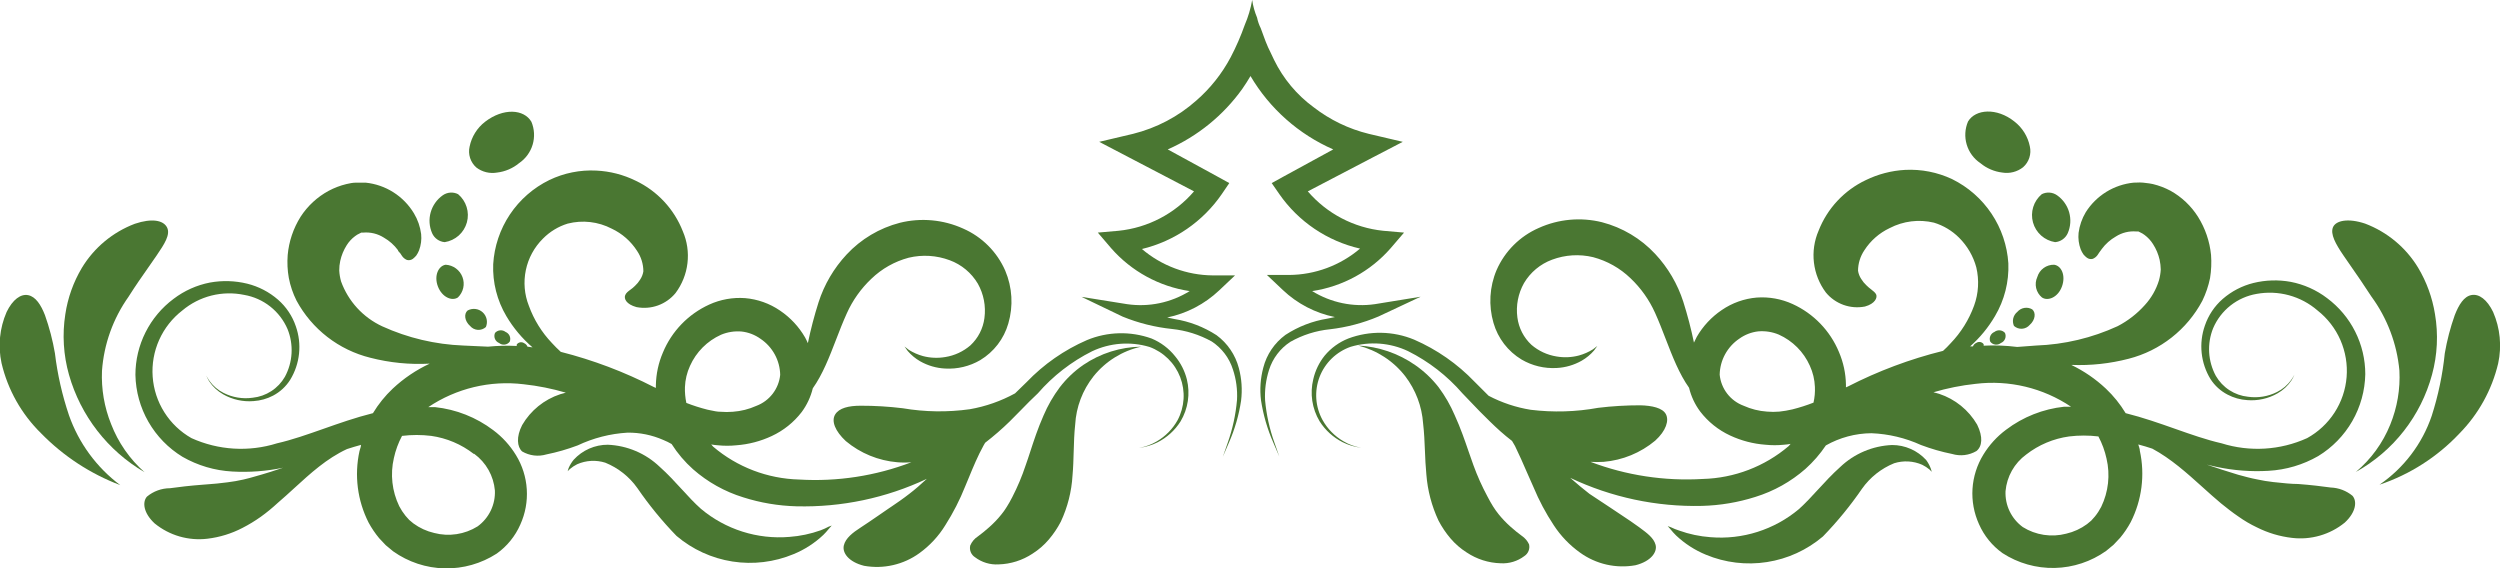
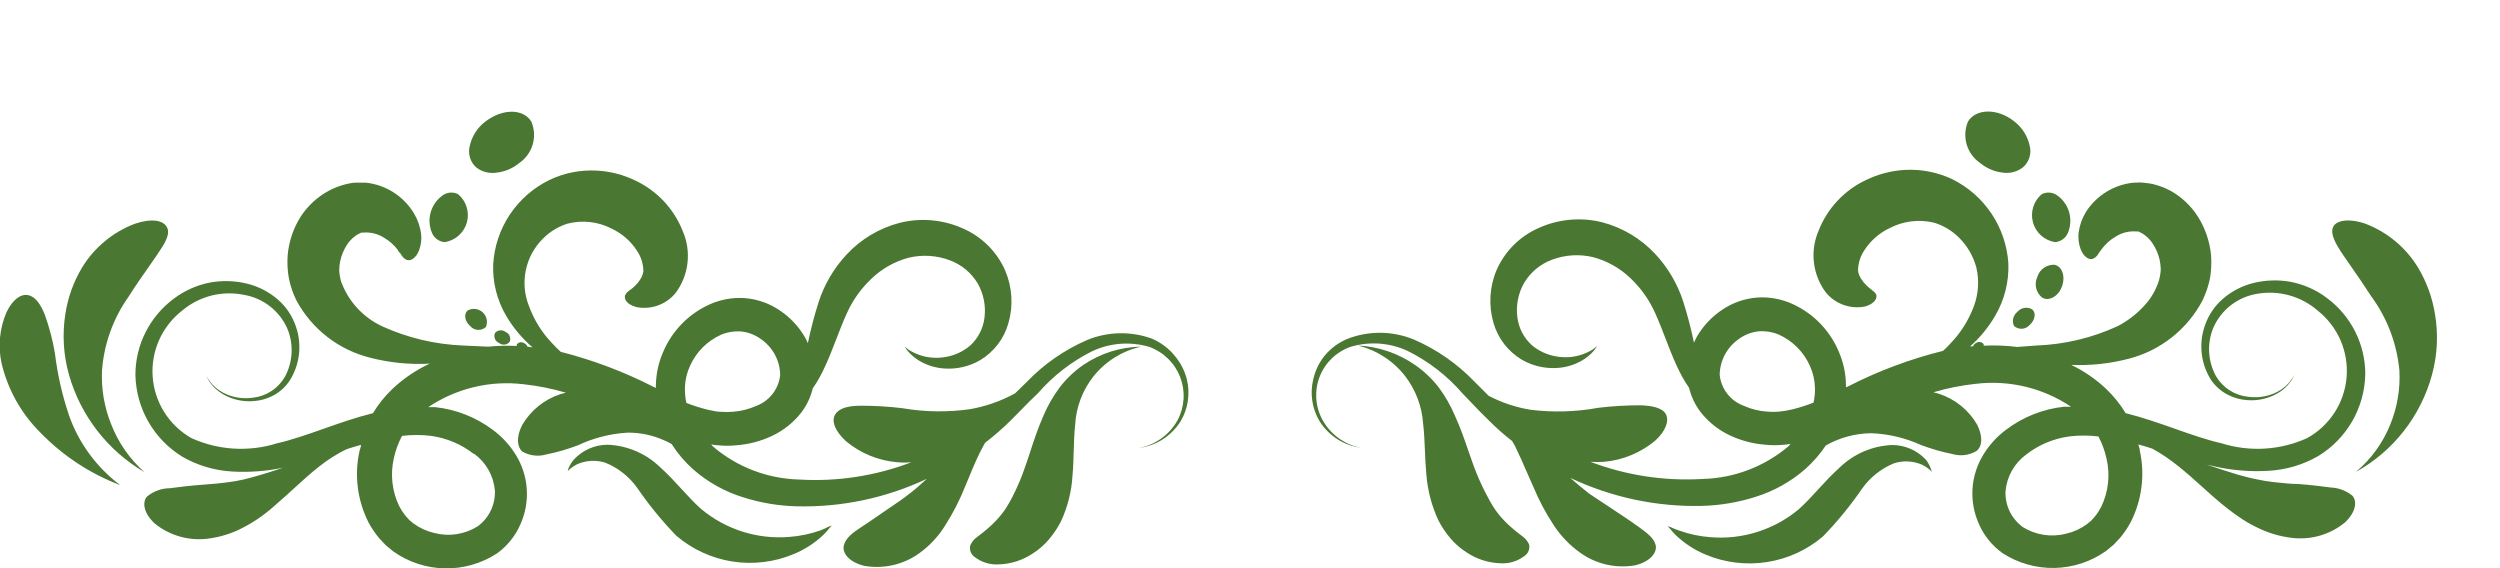
<svg xmlns="http://www.w3.org/2000/svg" width="132" height="30" viewBox="0 0 132 30" fill="none">
  <g id="OBJECTS" clip-path="url(#clip0_493_192)">
    <g id="Union">
-       <path d="M75.008 15.667L72.783 16.711C71.966 17.056 71.105 17.283 70.224 17.385C69.486 17.459 68.771 17.686 68.125 18.052C67.592 18.402 67.196 18.925 67.005 19.533C66.839 20.052 66.768 20.597 66.797 21.141C66.866 21.899 67.031 22.646 67.287 23.363L67.546 24.104L67.228 23.363C66.916 22.654 66.7 21.906 66.582 21.141C66.51 20.563 66.551 19.977 66.701 19.415C66.878 18.719 67.293 18.106 67.873 17.681C68.546 17.242 69.304 16.949 70.098 16.822L70.484 16.741C69.45 16.532 68.496 16.036 67.732 15.311L66.894 14.518H68.066C69.439 14.508 70.765 14.015 71.811 13.126C70.079 12.73 68.558 11.703 67.546 10.245L67.146 9.667L67.776 9.319L70.395 7.889C68.567 7.089 67.038 5.733 66.026 4.015C65.892 4.244 65.751 4.467 65.596 4.689C64.595 6.09 63.234 7.195 61.657 7.889L64.275 9.319L64.906 9.667L64.513 10.245C63.514 11.7 62.011 12.735 60.293 13.148C61.339 14.037 62.665 14.531 64.038 14.541H65.21L64.372 15.333C63.608 16.056 62.658 16.551 61.628 16.763L62.006 16.844C62.799 16.969 63.557 17.26 64.231 17.696C64.811 18.123 65.227 18.734 65.41 19.43C65.561 19.992 65.601 20.578 65.529 21.156C65.414 21.922 65.197 22.669 64.884 23.378C64.676 23.867 64.565 24.119 64.565 24.119L64.824 23.378C65.082 22.648 65.247 21.889 65.314 21.119C65.344 20.574 65.271 20.029 65.099 19.511C64.908 18.903 64.512 18.38 63.979 18.03C63.331 17.67 62.617 17.446 61.88 17.37C60.986 17.277 60.109 17.058 59.276 16.718L57.103 15.674L59.506 16.059C60.656 16.228 61.828 15.984 62.814 15.37C61.207 15.129 59.738 14.326 58.668 13.104L57.964 12.281L59.061 12.185C60.607 12.027 62.033 11.282 63.044 10.104L58.038 7.489L59.825 7.067C61.063 6.759 62.209 6.157 63.163 5.311C63.904 4.666 64.52 3.89 64.98 3.022C65.268 2.473 65.516 1.903 65.722 1.319C65.904 0.896 66.036 0.453 66.115 0C66.161 0.321 66.249 0.635 66.374 0.933C66.413 1.126 66.478 1.313 66.567 1.489C66.614 1.624 66.653 1.728 66.7 1.852C66.736 1.946 66.776 2.052 66.827 2.193C66.901 2.395 67 2.597 67.098 2.797C67.159 2.92 67.219 3.042 67.272 3.163C67.754 4.151 68.469 5.008 69.356 5.659C70.218 6.328 71.211 6.807 72.271 7.067L74.066 7.489L72.442 8.333L69.052 10.104C70.063 11.282 71.489 12.027 73.035 12.185L74.133 12.281L73.428 13.104C72.359 14.327 70.89 15.13 69.282 15.37C70.272 15.982 71.445 16.226 72.597 16.059L75.008 15.667Z" fill="#4A7732" />
      <path d="M105.722 9.111C105.296 9.06 104.894 8.888 104.565 8.615C104.216 8.381 103.961 8.034 103.842 7.632C103.723 7.231 103.747 6.8 103.912 6.415C104.305 5.756 105.432 5.674 106.359 6.415C106.78 6.74 107.069 7.206 107.175 7.726C107.221 7.925 107.212 8.132 107.149 8.327C107.087 8.521 106.973 8.695 106.819 8.83C106.666 8.95 106.489 9.038 106.3 9.086C106.111 9.135 105.914 9.143 105.722 9.111Z" fill="#4A7732" />
      <path fill-rule="evenodd" clip-rule="evenodd" d="M123.063 25.741C122.573 25.674 122.032 25.607 121.342 25.555C121.001 25.555 120.556 25.511 120.022 25.452C119.735 25.42 119.45 25.373 119.169 25.311C118.857 25.252 118.523 25.163 118.175 25.067C117.648 24.911 117.092 24.726 116.521 24.533L117.04 24.652C117.939 24.843 118.859 24.913 119.777 24.859C120.701 24.808 121.6 24.542 122.402 24.081C123.147 23.627 123.765 22.992 124.2 22.236C124.634 21.48 124.87 20.627 124.887 19.756C124.887 18.976 124.705 18.207 124.354 17.509C124.004 16.812 123.496 16.207 122.87 15.741C122.304 15.31 121.647 15.017 120.949 14.882C120.297 14.763 119.627 14.783 118.983 14.941C118.383 15.09 117.826 15.379 117.359 15.785C116.926 16.163 116.601 16.649 116.417 17.193C116.254 17.656 116.197 18.149 116.248 18.637C116.299 19.125 116.458 19.596 116.714 20.015C116.938 20.363 117.25 20.647 117.618 20.837C117.938 21.005 118.289 21.104 118.649 21.126C119.207 21.172 119.766 21.048 120.252 20.77C120.549 20.602 120.804 20.366 120.993 20.081C121.052 19.984 121.104 19.882 121.149 19.778C121.095 19.878 121.036 19.974 120.971 20.067C120.778 20.333 120.524 20.549 120.229 20.696C119.755 20.936 119.219 21.023 118.694 20.948C118.344 20.912 118.007 20.793 117.712 20.601C117.416 20.409 117.171 20.149 116.995 19.844C116.788 19.461 116.668 19.036 116.643 18.601C116.619 18.166 116.691 17.73 116.855 17.326C117.055 16.858 117.37 16.447 117.77 16.131C118.171 15.815 118.644 15.605 119.146 15.518C119.714 15.414 120.298 15.438 120.856 15.589C121.413 15.741 121.929 16.015 122.365 16.393C122.892 16.807 123.308 17.345 123.576 17.959C123.843 18.572 123.955 19.243 123.901 19.91C123.847 20.577 123.628 21.221 123.264 21.783C122.9 22.346 122.403 22.809 121.816 23.133C120.396 23.776 118.788 23.873 117.3 23.407C116.499 23.224 115.69 22.939 114.847 22.642C114.019 22.35 113.156 22.046 112.234 21.815C111.945 21.337 111.594 20.901 111.188 20.518C110.647 20.011 110.032 19.588 109.363 19.267C110.385 19.309 111.408 19.199 112.397 18.941C113.222 18.729 113.994 18.347 114.663 17.82C115.332 17.294 115.884 16.633 116.283 15.882C116.469 15.5 116.606 15.097 116.691 14.681C116.756 14.277 116.774 13.867 116.743 13.459C116.672 12.743 116.436 12.054 116.053 11.444C115.693 10.875 115.196 10.404 114.607 10.074C114.312 9.917 113.998 9.797 113.673 9.719C113.558 9.691 113.427 9.676 113.298 9.661C113.252 9.656 113.206 9.65 113.161 9.644C113.047 9.63 112.932 9.635 112.82 9.64C112.765 9.642 112.71 9.644 112.657 9.644C112.143 9.695 111.649 9.862 111.21 10.133C110.772 10.404 110.401 10.771 110.127 11.207C109.928 11.54 109.799 11.911 109.749 12.296C109.719 12.59 109.757 12.886 109.86 13.163C109.899 13.26 109.949 13.352 110.009 13.437C110.062 13.5 110.122 13.557 110.187 13.607C110.231 13.64 110.282 13.662 110.336 13.673C110.39 13.683 110.445 13.681 110.498 13.667C110.599 13.625 110.687 13.556 110.75 13.467L110.854 13.311C110.886 13.274 110.914 13.234 110.941 13.195L110.956 13.172L110.966 13.157L110.973 13.148C111.172 12.88 111.424 12.655 111.715 12.489C112.039 12.282 112.422 12.189 112.805 12.222H112.909C112.938 12.239 112.967 12.253 112.998 12.267C113.082 12.303 113.162 12.351 113.235 12.407C113.412 12.539 113.563 12.702 113.68 12.889C113.844 13.143 113.962 13.424 114.029 13.719C114.064 13.887 114.084 14.058 114.088 14.23C114.077 14.425 114.045 14.619 113.992 14.807C113.844 15.289 113.591 15.732 113.25 16.104C112.842 16.561 112.355 16.94 111.811 17.222C110.459 17.844 108.997 18.191 107.509 18.244L106.508 18.319C105.92 18.245 105.327 18.222 104.735 18.252C104.742 18.225 104.742 18.197 104.735 18.17C104.692 18.111 104.628 18.072 104.556 18.059C104.484 18.047 104.41 18.063 104.349 18.104C104.309 18.121 104.272 18.147 104.242 18.178C104.211 18.21 104.187 18.248 104.172 18.289H104.023C104.543 17.828 104.986 17.288 105.336 16.689C105.835 15.848 106.079 14.88 106.041 13.904C105.981 12.968 105.675 12.064 105.154 11.284C104.634 10.504 103.916 9.874 103.074 9.459C102.299 9.094 101.445 8.926 100.589 8.97C99.868 9.01 99.161 9.194 98.512 9.511C97.371 10.052 96.479 11.009 96.02 12.185C95.792 12.714 95.708 13.294 95.776 13.866C95.844 14.439 96.061 14.983 96.406 15.444C96.651 15.742 96.972 15.967 97.335 16.098C97.698 16.228 98.089 16.258 98.468 16.185C99.009 16.037 99.135 15.711 99.061 15.548C99.017 15.451 98.913 15.371 98.796 15.279C98.715 15.216 98.628 15.148 98.549 15.067C98.443 14.969 98.351 14.857 98.275 14.733C98.187 14.602 98.129 14.453 98.104 14.296C98.106 13.911 98.223 13.535 98.438 13.215C98.764 12.707 99.227 12.302 99.773 12.044C100.492 11.67 101.321 11.567 102.11 11.755C102.611 11.906 103.067 12.179 103.437 12.548C103.874 12.982 104.189 13.524 104.349 14.118C104.508 14.79 104.467 15.493 104.231 16.141C103.961 16.882 103.539 17.558 102.992 18.126C102.866 18.267 102.732 18.4 102.592 18.526C100.851 18.958 99.166 19.589 97.57 20.407L97.466 20.452V20.311C97.456 19.717 97.33 19.131 97.096 18.585C96.63 17.462 95.756 16.556 94.648 16.052C94.056 15.782 93.406 15.664 92.757 15.711C92.094 15.767 91.458 15.994 90.91 16.37C90.368 16.736 89.917 17.22 89.59 17.785C89.538 17.881 89.486 17.985 89.441 18.089C89.29 17.361 89.102 16.642 88.878 15.933C88.575 14.993 88.069 14.13 87.394 13.407C86.636 12.593 85.661 12.013 84.583 11.733C83.468 11.457 82.292 11.564 81.246 12.037C80.25 12.472 79.456 13.265 79.02 14.259C78.645 15.143 78.588 16.13 78.857 17.052C79.09 17.86 79.62 18.551 80.341 18.985C80.901 19.313 81.546 19.467 82.195 19.43C82.659 19.406 83.111 19.274 83.515 19.044C83.762 18.902 83.982 18.719 84.168 18.504L84.338 18.267L84.109 18.444C83.878 18.588 83.629 18.698 83.367 18.77C82.982 18.872 82.58 18.89 82.188 18.822C81.697 18.744 81.237 18.531 80.86 18.207C80.452 17.827 80.189 17.316 80.118 16.763C80.034 16.136 80.157 15.499 80.467 14.948C80.804 14.378 81.328 13.941 81.95 13.711C82.643 13.452 83.397 13.406 84.116 13.578C84.857 13.775 85.536 14.157 86.089 14.689C86.637 15.208 87.078 15.83 87.387 16.518C87.591 16.968 87.771 17.435 87.95 17.9C88.307 18.823 88.659 19.735 89.182 20.474C89.291 20.926 89.49 21.352 89.768 21.726C90.184 22.269 90.726 22.704 91.347 22.993C91.936 23.268 92.569 23.434 93.217 23.482C93.54 23.515 93.865 23.515 94.188 23.482C94.308 23.474 94.427 23.459 94.544 23.437L94.44 23.556C93.172 24.633 91.573 25.245 89.909 25.289C87.889 25.41 85.867 25.102 83.975 24.385C84.207 24.4 84.44 24.4 84.672 24.385C85.673 24.301 86.624 23.91 87.394 23.267C87.973 22.741 88.136 22.2 87.958 21.867C87.78 21.533 87.216 21.415 86.608 21.4C85.864 21.399 85.121 21.443 84.383 21.533C83.208 21.748 82.008 21.782 80.823 21.637C80.046 21.512 79.294 21.262 78.598 20.896L77.856 20.155C76.951 19.211 75.867 18.455 74.667 17.933C73.557 17.472 72.313 17.451 71.188 17.874C70.704 18.066 70.275 18.377 69.942 18.778C69.65 19.142 69.445 19.567 69.341 20.022C69.156 20.778 69.276 21.576 69.675 22.244C69.973 22.715 70.394 23.097 70.891 23.348C71.192 23.499 71.515 23.596 71.848 23.637H71.856C71.528 23.582 71.214 23.467 70.929 23.296C70.469 23.029 70.09 22.642 69.831 22.178C69.641 21.832 69.528 21.45 69.501 21.056C69.474 20.663 69.533 20.269 69.674 19.901C69.815 19.533 70.035 19.2 70.319 18.925C70.602 18.651 70.942 18.441 71.314 18.311C72.319 18.011 73.4 18.092 74.348 18.541C75.439 19.087 76.412 19.842 77.211 20.763C77.347 20.903 77.484 21.047 77.622 21.192L77.623 21.193C77.953 21.539 78.292 21.895 78.657 22.244C79.02 22.6 79.399 22.948 79.836 23.282L79.992 23.548C80.218 24.009 80.418 24.47 80.612 24.916C80.73 25.187 80.846 25.453 80.964 25.711C81.257 26.418 81.617 27.095 82.039 27.733C82.407 28.297 82.878 28.787 83.426 29.178C83.844 29.48 84.32 29.695 84.823 29.81C85.326 29.924 85.848 29.936 86.356 29.844C87.172 29.637 87.513 29.148 87.416 28.77C87.325 28.411 86.965 28.146 86.586 27.866L86.526 27.822C86.265 27.629 85.96 27.426 85.618 27.199C85.436 27.079 85.244 26.951 85.043 26.815C84.911 26.724 84.757 26.624 84.584 26.511L84.583 26.511C84.388 26.383 84.167 26.239 83.923 26.074C83.612 25.837 83.27 25.548 82.907 25.23C85.08 26.261 87.466 26.769 89.872 26.711C90.826 26.686 91.773 26.526 92.683 26.237C93.66 25.935 94.562 25.43 95.33 24.756C95.739 24.389 96.1 23.973 96.406 23.518C97.139 23.103 97.966 22.881 98.809 22.874C99.714 22.91 100.603 23.121 101.427 23.496C101.962 23.698 102.513 23.857 103.074 23.97C103.287 24.034 103.511 24.052 103.732 24.026C103.952 23.999 104.165 23.927 104.357 23.815C104.661 23.57 104.713 23.074 104.394 22.422C103.946 21.651 103.231 21.072 102.384 20.793L102.087 20.711C102.814 20.496 103.559 20.347 104.312 20.267C106.082 20.052 107.87 20.48 109.349 21.474H108.993C107.877 21.593 106.816 22.012 105.922 22.689C105.44 23.047 105.032 23.495 104.72 24.007C104.385 24.553 104.189 25.173 104.148 25.812C104.108 26.451 104.226 27.091 104.49 27.674C104.759 28.288 105.19 28.818 105.736 29.207C106.555 29.737 107.513 30.009 108.488 29.988C109.463 29.966 110.408 29.653 111.203 29.089L111.596 28.763L111.945 28.393C112.157 28.138 112.343 27.862 112.501 27.57C113.092 26.407 113.262 25.075 112.983 23.8C112.983 23.722 112.957 23.645 112.932 23.567C112.921 23.533 112.91 23.5 112.901 23.467C113.153 23.533 113.398 23.607 113.643 23.689C114.628 24.22 115.46 24.969 116.287 25.714C116.612 26.007 116.937 26.3 117.27 26.578C117.574 26.822 117.871 27.059 118.19 27.274C118.496 27.492 118.821 27.683 119.161 27.844C119.742 28.137 120.37 28.325 121.015 28.4C121.511 28.46 122.013 28.419 122.492 28.28C122.971 28.142 123.418 27.908 123.804 27.593C124.398 27.044 124.464 26.467 124.212 26.178C123.888 25.91 123.483 25.756 123.063 25.741ZM93.951 21.733C93.734 21.752 93.515 21.752 93.298 21.733C92.87 21.704 92.451 21.598 92.06 21.422C91.717 21.294 91.418 21.073 91.195 20.784C90.972 20.494 90.835 20.148 90.799 19.785C90.806 19.408 90.904 19.038 91.085 18.706C91.266 18.375 91.523 18.092 91.837 17.881C92.132 17.669 92.477 17.537 92.838 17.496C93.208 17.465 93.579 17.524 93.921 17.667C94.651 17.995 95.235 18.58 95.56 19.311C95.722 19.663 95.812 20.043 95.827 20.43C95.84 20.708 95.815 20.987 95.753 21.259C95.39 21.401 95.019 21.52 94.641 21.615C94.411 21.667 94.181 21.711 93.951 21.733ZM110.943 26.763C110.849 26.944 110.738 27.115 110.609 27.274L110.417 27.489L110.194 27.674C109.867 27.915 109.493 28.087 109.096 28.178C108.711 28.279 108.309 28.3 107.914 28.24C107.52 28.18 107.143 28.041 106.805 27.83C106.507 27.613 106.269 27.327 106.109 26.996C105.95 26.665 105.876 26.3 105.892 25.933C105.926 25.552 106.04 25.183 106.228 24.849C106.416 24.516 106.674 24.226 106.983 24C107.642 23.487 108.424 23.158 109.252 23.044C109.764 22.982 110.283 22.982 110.795 23.044C110.992 23.413 111.136 23.807 111.225 24.215C111.426 25.071 111.326 25.971 110.943 26.763Z" fill="#4A7732" />
      <path fill-rule="evenodd" clip-rule="evenodd" d="M62.043 18.807C61.716 18.397 61.289 18.076 60.804 17.874C59.697 17.476 58.48 17.505 57.393 17.956C56.192 18.477 55.108 19.233 54.203 20.178L53.595 20.77C52.85 21.178 52.044 21.461 51.207 21.607C50.032 21.772 48.839 21.755 47.669 21.556C46.931 21.465 46.188 21.421 45.444 21.422C44.813 21.422 44.302 21.541 44.094 21.889C43.886 22.237 44.094 22.763 44.658 23.289C45.428 23.933 46.379 24.323 47.38 24.407C47.627 24.428 47.875 24.428 48.121 24.407C46.231 25.13 44.208 25.441 42.188 25.319C40.523 25.274 38.924 24.663 37.656 23.585L37.552 23.467C37.67 23.489 37.789 23.504 37.908 23.511C38.231 23.544 38.557 23.544 38.88 23.511C39.528 23.463 40.161 23.298 40.749 23.022C41.37 22.733 41.912 22.299 42.329 21.756C42.606 21.382 42.805 20.956 42.915 20.504C43.438 19.765 43.79 18.852 44.146 17.929C44.325 17.465 44.506 16.997 44.71 16.548C45.018 15.859 45.459 15.238 46.008 14.719C46.56 14.187 47.239 13.804 47.98 13.607C48.7 13.435 49.454 13.482 50.146 13.741C50.768 13.97 51.292 14.407 51.63 14.978C51.94 15.529 52.062 16.166 51.978 16.793C51.907 17.346 51.645 17.857 51.236 18.237C50.859 18.561 50.4 18.774 49.909 18.852C49.517 18.919 49.114 18.902 48.73 18.8C48.468 18.727 48.218 18.618 47.988 18.474L47.758 18.296L47.928 18.533C48.114 18.749 48.335 18.932 48.581 19.074C48.985 19.304 49.437 19.436 49.901 19.459C50.55 19.497 51.195 19.342 51.756 19.015C52.477 18.58 53.007 17.89 53.239 17.081C53.509 16.16 53.451 15.173 53.076 14.289C52.641 13.295 51.846 12.501 50.851 12.067C49.804 11.594 48.628 11.487 47.513 11.763C46.436 12.042 45.46 12.623 44.702 13.437C44.028 14.16 43.521 15.022 43.219 15.963C42.994 16.671 42.806 17.391 42.655 18.119C42.611 18.015 42.559 17.911 42.507 17.815C42.18 17.249 41.728 16.765 41.187 16.4C40.639 16.024 40.002 15.797 39.34 15.741C38.691 15.694 38.04 15.811 37.448 16.081C36.341 16.586 35.466 17.491 35.001 18.615C34.767 19.161 34.641 19.747 34.63 20.341V20.482L34.526 20.437C32.962 19.634 31.313 19.01 29.609 18.578C29.445 18.43 29.29 18.274 29.141 18.111C28.604 17.548 28.19 16.88 27.925 16.148C27.688 15.549 27.632 14.894 27.764 14.263C27.895 13.633 28.209 13.054 28.667 12.6C29.029 12.232 29.478 11.959 29.972 11.807C30.755 11.606 31.584 11.701 32.301 12.074C32.847 12.331 33.31 12.737 33.636 13.245C33.852 13.564 33.968 13.941 33.97 14.326C33.945 14.482 33.887 14.631 33.799 14.763C33.724 14.886 33.631 14.998 33.525 15.096C33.448 15.176 33.365 15.238 33.287 15.295C33.168 15.383 33.062 15.462 33.013 15.578C32.931 15.77 33.065 16.067 33.606 16.215C33.985 16.288 34.376 16.258 34.739 16.128C35.102 15.997 35.423 15.771 35.668 15.474C36.013 15.012 36.231 14.468 36.298 13.896C36.366 13.324 36.282 12.744 36.054 12.215C35.595 11.039 34.704 10.082 33.562 9.541C32.914 9.222 32.207 9.041 31.485 9.007C30.631 8.963 29.779 9.134 29.008 9.504C28.163 9.916 27.444 10.544 26.922 11.325C26.401 12.106 26.097 13.011 26.041 13.948C26.003 14.912 26.246 15.867 26.738 16.696C27.105 17.316 27.571 17.872 28.118 18.341L27.851 18.304C27.835 18.263 27.811 18.225 27.78 18.193C27.75 18.162 27.713 18.136 27.673 18.119C27.612 18.078 27.538 18.062 27.466 18.074C27.395 18.087 27.33 18.126 27.287 18.185C27.28 18.212 27.28 18.24 27.287 18.267C26.78 18.242 26.272 18.254 25.767 18.304L24.461 18.244C22.982 18.187 21.529 17.843 20.182 17.23C19.681 16.997 19.231 16.668 18.858 16.262C18.485 15.855 18.196 15.378 18.008 14.859C17.955 14.671 17.922 14.477 17.912 14.281C17.911 14.112 17.928 13.943 17.964 13.778C18.029 13.484 18.144 13.203 18.305 12.948C18.422 12.761 18.573 12.598 18.75 12.467C18.823 12.41 18.903 12.363 18.988 12.326C19.018 12.313 19.048 12.298 19.076 12.281H19.18C19.563 12.248 19.947 12.342 20.271 12.548C20.561 12.714 20.813 12.939 21.012 13.207C21.012 13.246 21.054 13.289 21.093 13.33C21.107 13.344 21.12 13.357 21.131 13.37L21.235 13.526C21.299 13.615 21.386 13.684 21.487 13.726C21.54 13.74 21.596 13.742 21.65 13.732C21.703 13.722 21.755 13.699 21.799 13.667C21.863 13.616 21.923 13.559 21.977 13.496C22.037 13.411 22.086 13.319 22.125 13.222C22.229 12.946 22.267 12.649 22.236 12.356C22.186 11.97 22.058 11.6 21.858 11.267C21.588 10.817 21.217 10.436 20.774 10.154C20.331 9.872 19.829 9.698 19.306 9.644H18.802C18.631 9.644 18.446 9.681 18.29 9.719C17.965 9.797 17.651 9.917 17.356 10.074C16.754 10.399 16.244 10.87 15.872 11.444C15.488 12.055 15.254 12.748 15.19 13.467C15.159 13.87 15.178 14.276 15.249 14.674C15.329 15.091 15.466 15.495 15.657 15.874C16.06 16.62 16.615 17.273 17.285 17.792C17.956 18.311 18.728 18.685 19.551 18.889C20.575 19.153 21.633 19.258 22.689 19.2C21.973 19.534 21.314 19.979 20.738 20.518C20.332 20.901 19.98 21.337 19.692 21.815C18.77 22.046 17.907 22.35 17.079 22.642C16.235 22.939 15.427 23.224 14.626 23.407C13.138 23.873 11.53 23.776 10.109 23.133C9.527 22.803 9.035 22.335 8.678 21.769C8.32 21.204 8.109 20.559 8.061 19.892C8.013 19.225 8.131 18.556 8.404 17.946C8.678 17.335 9.098 16.802 9.627 16.393C10.073 16.018 10.599 15.749 11.164 15.606C11.73 15.464 12.32 15.452 12.891 15.57C13.393 15.657 13.867 15.867 14.267 16.183C14.667 16.499 14.982 16.909 15.183 17.378C15.346 17.782 15.418 18.217 15.394 18.653C15.37 19.088 15.249 19.513 15.042 19.896C14.866 20.201 14.621 20.461 14.325 20.652C14.03 20.844 13.694 20.963 13.343 21C12.818 21.075 12.282 20.987 11.808 20.748C11.513 20.601 11.259 20.385 11.066 20.119C11.001 20.026 10.942 19.929 10.888 19.83C10.934 19.934 10.986 20.035 11.044 20.133C11.234 20.418 11.488 20.654 11.786 20.822C12.271 21.1 12.83 21.224 13.388 21.178C13.748 21.155 14.099 21.057 14.419 20.889C14.789 20.694 15.101 20.406 15.323 20.052C15.579 19.633 15.738 19.162 15.789 18.674C15.84 18.186 15.783 17.693 15.62 17.23C15.436 16.686 15.111 16.2 14.678 15.822C14.211 15.416 13.655 15.127 13.054 14.978C12.41 14.82 11.741 14.8 11.088 14.918C10.39 15.053 9.733 15.348 9.167 15.778C8.541 16.244 8.033 16.85 7.683 17.547C7.332 18.244 7.15 19.013 7.15 19.793C7.167 20.664 7.403 21.517 7.837 22.273C8.272 23.03 8.89 23.664 9.635 24.119C10.437 24.579 11.336 24.845 12.26 24.896C13.16 24.948 14.063 24.881 14.945 24.696C14.882 24.717 14.819 24.738 14.756 24.759L14.755 24.76C14.444 24.864 14.141 24.966 13.833 25.052C13.724 25.082 13.621 25.112 13.522 25.141C13.286 25.21 13.073 25.271 12.854 25.319C12.575 25.383 12.292 25.432 12.008 25.467C11.614 25.522 11.265 25.549 10.972 25.571L10.971 25.571C10.873 25.578 10.781 25.585 10.695 25.593C10.005 25.645 9.464 25.711 8.975 25.778C8.53 25.78 8.1 25.937 7.758 26.222C7.506 26.511 7.573 27.089 8.166 27.637C8.553 27.952 8.999 28.186 9.478 28.325C9.957 28.463 10.46 28.504 10.955 28.444C11.6 28.367 12.226 28.174 12.802 27.874C13.137 27.703 13.459 27.507 13.766 27.289C14.077 27.067 14.374 26.822 14.671 26.548C14.963 26.299 15.249 26.038 15.535 25.776C16.39 24.994 17.253 24.205 18.32 23.711C18.565 23.63 18.817 23.556 19.062 23.489C19.062 23.557 19.039 23.626 19.017 23.694C19.003 23.737 18.989 23.779 18.98 23.822C18.701 25.097 18.871 26.429 19.462 27.593C19.62 27.884 19.806 28.16 20.018 28.415L20.367 28.785L20.76 29.111C21.555 29.675 22.5 29.989 23.475 30.01C24.45 30.031 25.408 29.759 26.227 29.23C26.773 28.841 27.204 28.311 27.473 27.696C27.737 27.113 27.855 26.474 27.814 25.834C27.774 25.195 27.578 24.576 27.243 24.03C26.93 23.517 26.523 23.07 26.041 22.711C25.147 22.035 24.085 21.615 22.97 21.496H22.614C24.093 20.503 25.881 20.074 27.651 20.289C28.404 20.37 29.149 20.519 29.876 20.733L29.579 20.815C28.732 21.094 28.016 21.674 27.569 22.445C27.25 23.067 27.302 23.593 27.569 23.837C27.761 23.949 27.974 24.021 28.194 24.048C28.415 24.075 28.639 24.056 28.852 23.993C29.413 23.879 29.963 23.72 30.499 23.518C31.325 23.127 32.219 22.898 33.132 22.844C33.782 22.836 34.427 22.968 35.023 23.23C35.174 23.291 35.32 23.363 35.461 23.444C35.776 23.939 36.157 24.388 36.595 24.778C37.363 25.453 38.266 25.958 39.243 26.259C40.153 26.549 41.1 26.708 42.054 26.733C44.431 26.792 46.788 26.295 48.937 25.282C48.618 25.578 48.314 25.844 48.032 26.059C47.669 26.343 47.35 26.558 47.092 26.733C47.034 26.772 46.979 26.809 46.927 26.844C46.721 26.985 46.525 27.119 46.341 27.247C46.008 27.475 45.711 27.68 45.444 27.852C45.029 28.119 44.643 28.415 44.554 28.8C44.465 29.185 44.799 29.667 45.622 29.874C46.129 29.965 46.649 29.953 47.151 29.838C47.653 29.724 48.127 29.509 48.544 29.207C49.095 28.809 49.562 28.306 49.916 27.726C50.328 27.078 50.678 26.394 50.962 25.681C51.023 25.535 51.084 25.39 51.144 25.244C51.388 24.651 51.63 24.066 51.934 23.518C51.965 23.474 51.992 23.427 52.015 23.378C52.469 23.028 52.903 22.652 53.313 22.252C53.517 22.051 53.713 21.85 53.906 21.653C54.204 21.347 54.495 21.049 54.797 20.77C55.596 19.849 56.569 19.094 57.66 18.548C58.608 18.1 59.688 18.018 60.693 18.319C61.062 18.454 61.397 18.666 61.677 18.942C61.957 19.217 62.174 19.549 62.315 19.915C62.455 20.282 62.516 20.674 62.492 21.065C62.468 21.457 62.361 21.839 62.177 22.185C61.918 22.65 61.539 23.036 61.079 23.304C60.794 23.474 60.479 23.59 60.152 23.645H60.159C60.492 23.604 60.816 23.506 61.116 23.356C61.614 23.104 62.034 22.723 62.332 22.252C62.731 21.584 62.851 20.785 62.666 20.03C62.553 19.581 62.34 19.163 62.043 18.807ZM36.165 20.437C36.18 20.05 36.271 19.67 36.432 19.319C36.758 18.588 37.341 18.002 38.071 17.674C38.413 17.531 38.785 17.473 39.154 17.504C39.516 17.544 39.86 17.677 40.156 17.889C40.469 18.099 40.727 18.383 40.908 18.714C41.089 19.045 41.187 19.415 41.194 19.793C41.158 20.156 41.02 20.502 40.797 20.791C40.575 21.08 40.275 21.302 39.933 21.43C39.542 21.606 39.123 21.711 38.694 21.741C38.477 21.759 38.259 21.759 38.042 21.741C37.869 21.741 37.697 21.703 37.524 21.666C37.467 21.653 37.409 21.641 37.352 21.63C36.974 21.535 36.602 21.416 36.239 21.274C36.181 20.999 36.156 20.718 36.165 20.437ZM25.04 23.963C25.349 24.189 25.606 24.479 25.794 24.812C25.982 25.145 26.096 25.515 26.13 25.896C26.147 26.263 26.072 26.628 25.913 26.959C25.754 27.29 25.515 27.576 25.218 27.793C24.88 28.004 24.502 28.143 24.108 28.203C23.714 28.263 23.311 28.242 22.926 28.141C22.529 28.05 22.156 27.878 21.828 27.637L21.606 27.452L21.413 27.237C21.285 27.078 21.173 26.907 21.079 26.726C20.698 25.936 20.598 25.039 20.797 24.185C20.886 23.777 21.031 23.383 21.227 23.015C21.74 22.952 22.258 22.952 22.77 23.015C23.587 23.131 24.359 23.458 25.01 23.963H25.04Z" fill="#4A7732" />
      <path d="M80.356 28.296L80.325 28.273C80.147 28.138 79.951 27.99 79.762 27.815C79.531 27.611 79.318 27.388 79.124 27.148C79.02 27.018 78.923 26.882 78.835 26.741C78.739 26.585 78.635 26.407 78.538 26.215C78.251 25.683 78.003 25.131 77.797 24.563C77.714 24.34 77.632 24.101 77.546 23.849L77.546 23.848L77.545 23.846C77.345 23.262 77.121 22.608 76.81 21.926C76.585 21.4 76.299 20.903 75.957 20.444C75.606 19.994 75.189 19.599 74.719 19.274C73.831 18.656 72.788 18.3 71.707 18.244C72.693 18.49 73.568 19.058 74.192 19.859C74.749 20.585 75.079 21.458 75.141 22.37C75.197 22.843 75.216 23.318 75.236 23.794C75.253 24.213 75.27 24.632 75.312 25.052C75.377 25.893 75.593 26.716 75.95 27.481C76.126 27.82 76.34 28.139 76.588 28.43C76.833 28.718 77.121 28.967 77.441 29.17C77.974 29.525 78.596 29.723 79.236 29.741C79.683 29.767 80.125 29.633 80.482 29.363C80.583 29.298 80.662 29.204 80.707 29.092C80.753 28.98 80.762 28.858 80.734 28.741C80.651 28.561 80.52 28.407 80.356 28.296Z" fill="#4A7732" />
      <path d="M55.954 20.452C56.305 19.994 56.725 19.595 57.2 19.267C58.102 18.655 59.165 18.32 60.255 18.304C59.26 18.523 58.369 19.078 57.734 19.874C57.159 20.602 56.822 21.489 56.77 22.415C56.718 22.889 56.705 23.364 56.691 23.838C56.679 24.26 56.667 24.682 56.629 25.104C56.58 25.948 56.371 26.775 56.013 27.541C55.837 27.88 55.623 28.198 55.375 28.489C55.13 28.777 54.842 29.027 54.522 29.23C53.989 29.584 53.367 29.782 52.727 29.8C52.28 29.827 51.838 29.693 51.481 29.422C51.38 29.358 51.301 29.263 51.255 29.151C51.21 29.04 51.201 28.917 51.229 28.8C51.314 28.603 51.456 28.435 51.637 28.319L51.668 28.295C51.845 28.16 52.041 28.012 52.23 27.837C52.461 27.633 52.675 27.41 52.868 27.17C52.973 27.041 53.07 26.905 53.157 26.763C53.254 26.607 53.358 26.43 53.454 26.237C53.729 25.703 53.962 25.148 54.151 24.578C54.234 24.349 54.316 24.098 54.403 23.83C54.59 23.256 54.803 22.605 55.101 21.933C55.325 21.407 55.611 20.91 55.954 20.452Z" fill="#4A7732" />
      <path d="M100.884 23.703C101.195 23.839 101.473 24.039 101.702 24.289C101.804 24.427 101.886 24.58 101.946 24.741L101.998 24.911L101.88 24.793C101.762 24.694 101.632 24.609 101.494 24.541C101.026 24.335 100.499 24.306 100.011 24.459C99.327 24.737 98.737 25.205 98.312 25.808C97.697 26.704 97.007 27.546 96.25 28.326C95.409 29.04 94.387 29.508 93.297 29.677C92.207 29.847 91.09 29.713 90.072 29.289C89.49 29.05 88.957 28.706 88.499 28.274C88.391 28.171 88.308 28.071 88.242 27.993C88.213 27.959 88.188 27.929 88.166 27.904L88.054 27.778L88.218 27.837C88.362 27.907 88.51 27.966 88.663 28.015C89.193 28.205 89.747 28.322 90.309 28.363C92.001 28.505 93.681 27.972 94.982 26.882C95.315 26.584 95.638 26.233 95.975 25.867C96.343 25.466 96.729 25.046 97.162 24.659C97.903 23.953 98.876 23.54 99.899 23.497C100.238 23.496 100.574 23.566 100.884 23.703Z" fill="#4A7732" />
      <path d="M43.33 28C42.8 28.19 42.245 28.307 41.683 28.348C39.991 28.49 38.311 27.957 37.011 26.867C36.669 26.565 36.342 26.208 36 25.835C35.637 25.439 35.258 25.026 34.83 24.645C34.089 23.938 33.117 23.525 32.093 23.482C31.754 23.481 31.419 23.551 31.108 23.688C30.798 23.824 30.52 24.024 30.291 24.274C30.182 24.407 30.092 24.554 30.024 24.711L29.972 24.882L30.091 24.763C30.209 24.664 30.338 24.579 30.476 24.511C30.945 24.305 31.472 24.276 31.96 24.43C32.644 24.707 33.233 25.175 33.658 25.778C34.273 26.674 34.963 27.517 35.72 28.296C36.561 29.01 37.583 29.478 38.673 29.648C39.764 29.818 40.88 29.683 41.898 29.259C42.481 29.021 43.014 28.677 43.471 28.245C43.579 28.141 43.663 28.042 43.728 27.963C43.757 27.929 43.782 27.899 43.805 27.874L43.916 27.748L43.753 27.808C43.616 27.881 43.475 27.946 43.33 28Z" fill="#4A7732" />
      <path d="M126.689 19.57C126.56 18.154 126.047 16.799 125.206 15.652C124.824 15.059 124.446 14.515 124.11 14.031L124.108 14.029C123.975 13.836 123.848 13.654 123.73 13.481C123.315 12.874 123.033 12.355 123.181 12C123.33 11.644 123.975 11.504 124.88 11.807C126.046 12.249 127.03 13.068 127.676 14.133C128.125 14.884 128.427 15.714 128.566 16.578C128.749 17.645 128.696 18.74 128.41 19.785C128.117 20.866 127.611 21.876 126.92 22.758C126.23 23.64 125.37 24.374 124.39 24.918C125.192 24.245 125.816 23.386 126.207 22.415C126.574 21.513 126.739 20.542 126.689 19.57Z" fill="#4A7732" />
      <path d="M7.632 24.933C6.849 24.24 6.243 23.368 5.867 22.393C5.507 21.499 5.343 20.54 5.385 19.578C5.486 18.171 5.971 16.818 6.787 15.667C7.15 15.092 7.517 14.568 7.843 14.104C7.996 13.886 8.14 13.68 8.27 13.489C8.678 12.889 9.012 12.385 8.819 12.007C8.626 11.63 8.025 11.511 7.12 11.815C5.954 12.257 4.97 13.075 4.324 14.141C3.876 14.893 3.578 15.726 3.449 16.593C3.282 17.658 3.348 18.747 3.642 19.785C4.257 21.951 5.687 23.796 7.632 24.933Z" fill="#4A7732" />
-       <path d="M130.494 15.578C130.895 15.504 131.318 15.815 131.637 16.474C132.008 17.328 132.101 18.276 131.904 19.185C131.573 20.584 130.865 21.865 129.857 22.889C128.694 24.123 127.244 25.052 125.636 25.593C126.925 24.71 127.893 23.434 128.395 21.956C128.74 20.881 128.971 19.774 129.085 18.652C129.203 17.966 129.379 17.292 129.612 16.637C129.827 16.089 130.094 15.652 130.494 15.578Z" fill="#4A7732" />
      <path d="M3.642 21.926C3.283 20.863 3.034 19.766 2.9 18.652C2.783 17.966 2.606 17.292 2.373 16.637C2.158 16.089 1.884 15.667 1.491 15.585C1.098 15.504 0.668 15.815 0.349 16.474C-0.021 17.326 -0.114 18.271 0.082 19.178C0.414 20.585 1.139 21.869 2.173 22.882C3.349 24.085 4.774 25.018 6.349 25.615C5.101 24.68 4.159 23.396 3.642 21.926Z" fill="#4A7732" />
-       <path d="M105.091 17.736C105.133 17.641 105.21 17.565 105.306 17.526C105.388 17.462 105.491 17.432 105.595 17.442C105.698 17.451 105.794 17.5 105.863 17.578C105.884 17.627 105.896 17.68 105.897 17.733C105.898 17.787 105.888 17.84 105.868 17.89C105.848 17.94 105.818 17.985 105.78 18.023C105.742 18.061 105.697 18.091 105.647 18.111C105.606 18.144 105.558 18.169 105.507 18.183C105.456 18.198 105.402 18.201 105.35 18.194C105.297 18.188 105.246 18.17 105.201 18.143C105.155 18.116 105.115 18.08 105.084 18.037C105.047 17.94 105.05 17.832 105.091 17.736Z" fill="#4A7732" />
      <path d="M106.515 16.467C106.408 16.553 106.332 16.673 106.299 16.807C106.267 16.941 106.281 17.082 106.337 17.208C106.395 17.26 106.462 17.3 106.535 17.326C106.608 17.352 106.686 17.363 106.764 17.358C106.841 17.353 106.917 17.332 106.986 17.298C107.056 17.263 107.118 17.215 107.168 17.156C107.465 16.896 107.509 16.511 107.301 16.334C107.175 16.26 107.028 16.234 106.884 16.258C106.741 16.282 106.61 16.356 106.515 16.467Z" fill="#4A7732" />
      <path d="M107.508 15.208C107.464 15.014 107.485 14.81 107.568 14.63C107.624 14.438 107.741 14.27 107.902 14.152C108.063 14.035 108.259 13.973 108.458 13.978C108.837 14.03 109.082 14.533 108.874 15.118C108.666 15.704 108.125 15.918 107.813 15.704C107.66 15.577 107.552 15.402 107.508 15.208Z" fill="#4A7732" />
      <path d="M108.51 12.785C108.654 12.774 108.792 12.723 108.909 12.64C109.027 12.556 109.12 12.443 109.178 12.311C109.329 11.964 109.355 11.575 109.252 11.211C109.15 10.847 108.924 10.529 108.614 10.311C108.498 10.229 108.361 10.18 108.218 10.17C108.076 10.159 107.933 10.188 107.806 10.252C107.593 10.43 107.436 10.666 107.354 10.931C107.272 11.195 107.268 11.478 107.342 11.745C107.416 12.012 107.566 12.252 107.773 12.437C107.98 12.621 108.236 12.742 108.51 12.785Z" fill="#4A7732" />
      <path d="M26.916 18.037C26.953 17.94 26.95 17.832 26.909 17.736C26.867 17.641 26.79 17.565 26.694 17.526C26.612 17.462 26.509 17.432 26.405 17.442C26.302 17.451 26.206 17.5 26.137 17.578C26.116 17.627 26.104 17.68 26.103 17.733C26.102 17.787 26.112 17.84 26.132 17.89C26.152 17.94 26.182 17.985 26.22 18.023C26.258 18.061 26.303 18.091 26.352 18.111C26.394 18.144 26.442 18.169 26.493 18.183C26.544 18.198 26.598 18.201 26.65 18.194C26.703 18.188 26.754 18.17 26.799 18.143C26.845 18.116 26.885 18.08 26.916 18.037Z" fill="#4A7732" />
      <path d="M24.825 17.215C24.528 16.956 24.483 16.57 24.691 16.393C24.817 16.325 24.961 16.297 25.103 16.314C25.245 16.331 25.378 16.392 25.484 16.488C25.59 16.584 25.663 16.711 25.694 16.85C25.725 16.99 25.711 17.135 25.655 17.267C25.598 17.319 25.531 17.359 25.457 17.385C25.384 17.411 25.306 17.422 25.229 17.417C25.151 17.412 25.076 17.392 25.006 17.357C24.937 17.322 24.875 17.274 24.825 17.215Z" fill="#4A7732" />
-       <path d="M23.534 13.978C23.156 14.03 22.904 14.548 23.119 15.119C23.334 15.689 23.86 15.919 24.179 15.704C24.319 15.567 24.416 15.393 24.459 15.203C24.501 15.013 24.488 14.814 24.419 14.631C24.351 14.448 24.231 14.289 24.074 14.173C23.916 14.057 23.729 13.989 23.534 13.978Z" fill="#4A7732" />
      <path d="M24.22 12.437C24.012 12.621 23.756 12.742 23.482 12.785C23.338 12.774 23.201 12.723 23.083 12.64C22.966 12.556 22.873 12.443 22.815 12.311C22.664 11.964 22.637 11.575 22.74 11.211C22.843 10.847 23.068 10.529 23.378 10.311C23.495 10.229 23.632 10.18 23.774 10.17C23.917 10.159 24.059 10.188 24.187 10.252C24.399 10.43 24.556 10.666 24.638 10.931C24.721 11.195 24.725 11.478 24.651 11.745C24.576 12.012 24.427 12.252 24.22 12.437Z" fill="#4A7732" />
      <path d="M26.249 9.111C26.674 9.06 27.076 8.888 27.406 8.615C27.75 8.382 28.004 8.037 28.123 7.639C28.242 7.24 28.219 6.813 28.058 6.43C27.665 5.756 26.575 5.689 25.611 6.43C25.191 6.755 24.901 7.22 24.795 7.741C24.749 7.94 24.758 8.147 24.821 8.342C24.884 8.536 24.998 8.71 25.151 8.844C25.305 8.963 25.483 9.047 25.672 9.093C25.861 9.139 26.057 9.145 26.249 9.111Z" fill="#4A7732" />
    </g>
  </g>
  <defs>
    <clipPath id="clip0_493_192">
      <rect width="132" height="30" fill="white" />
    </clipPath>
  </defs>
</svg>